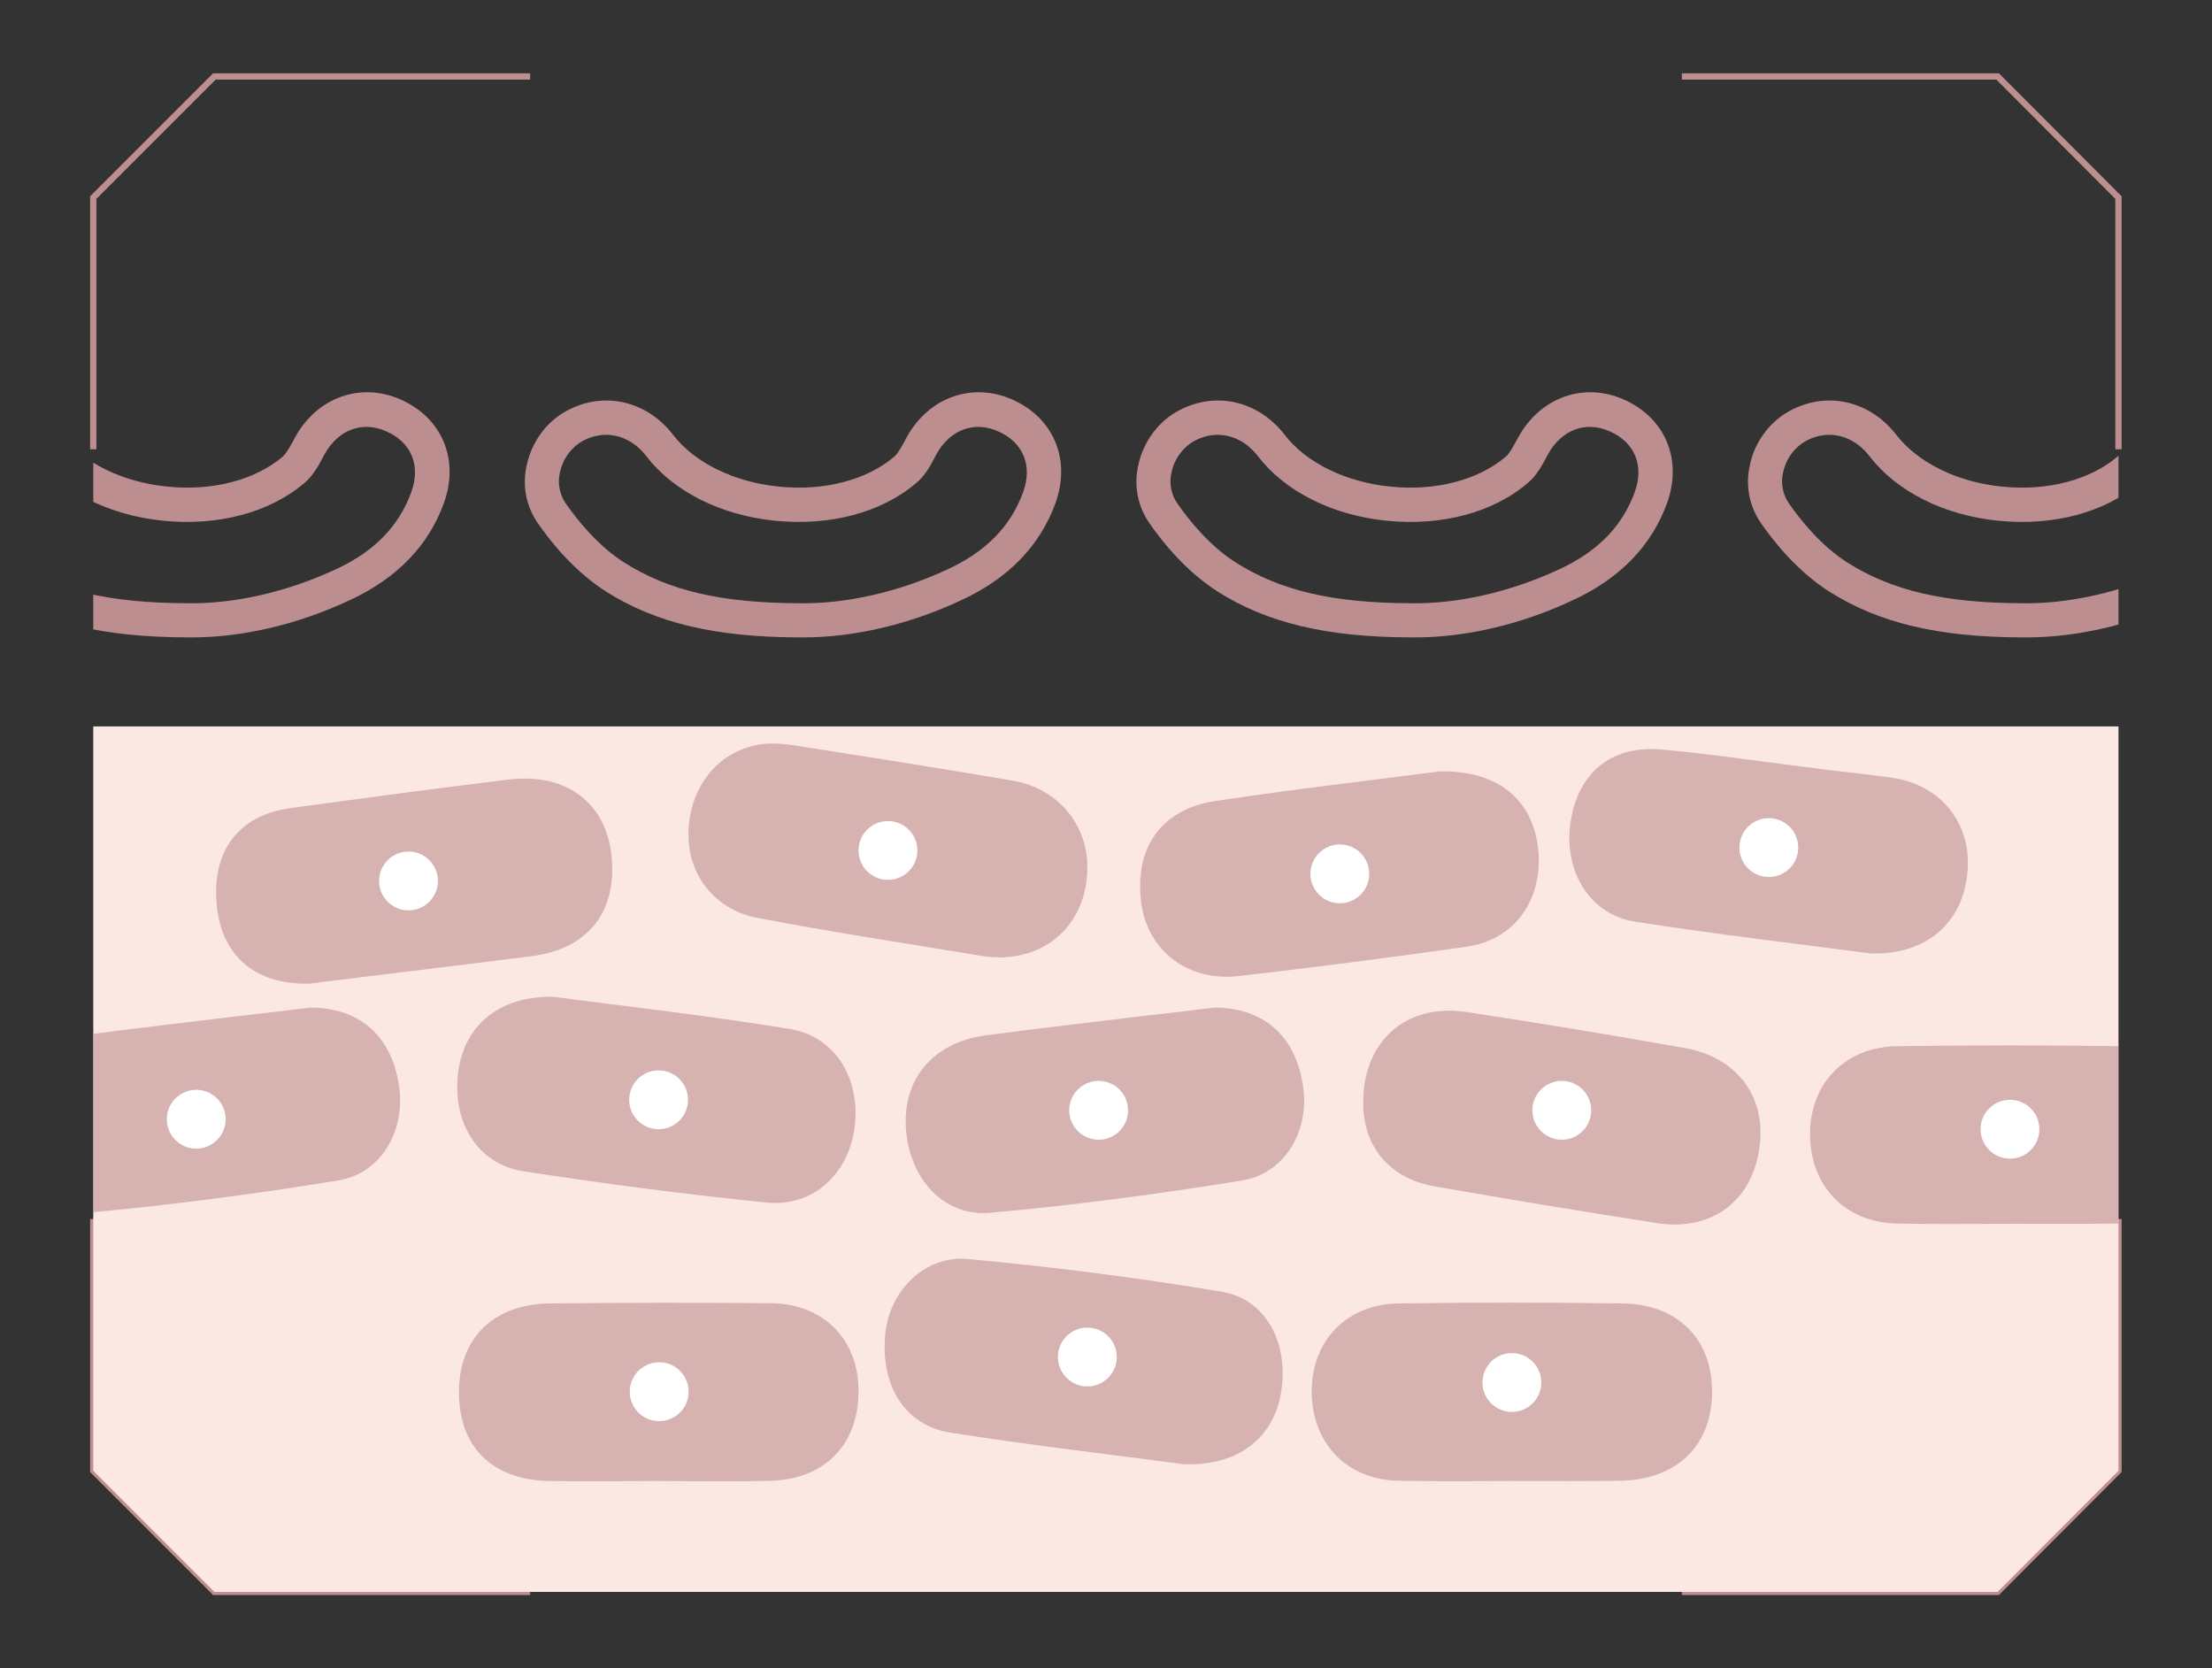
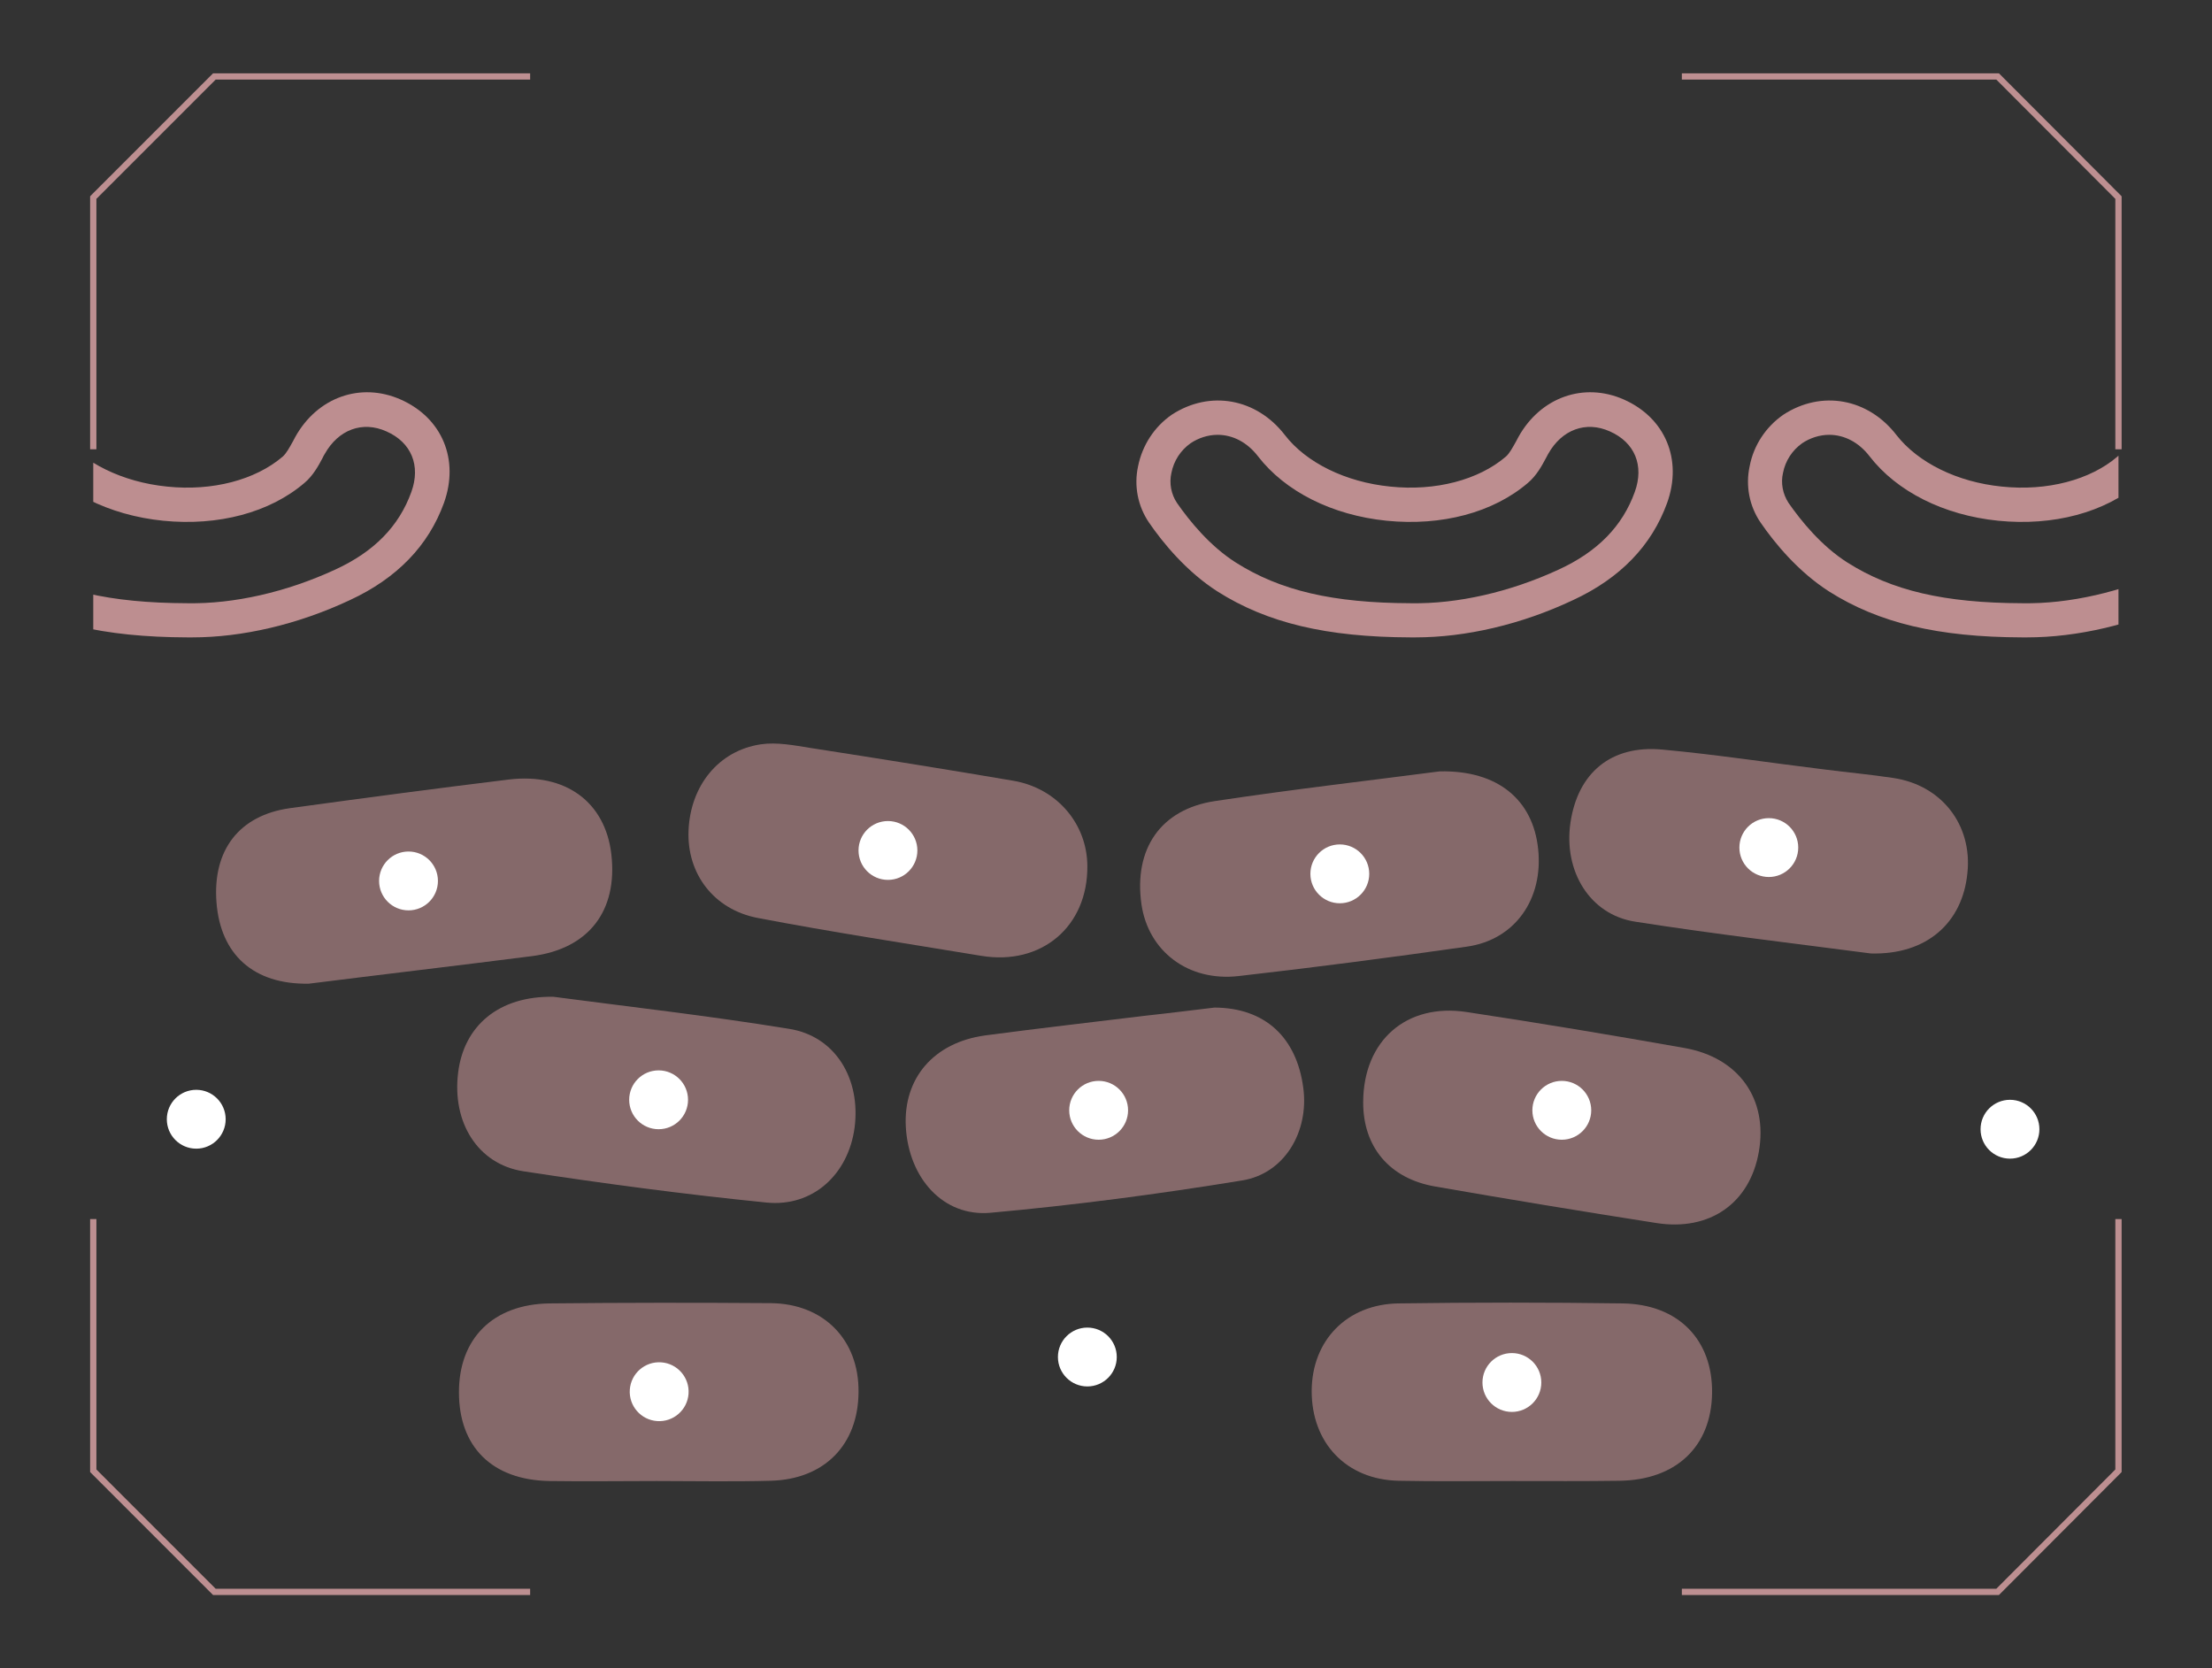
<svg xmlns="http://www.w3.org/2000/svg" xmlns:xlink="http://www.w3.org/1999/xlink" version="1.1" id="Layer_1" x="0px" y="0px" viewBox="0 0 842 635" style="enable-background:new 0 0 842 635;" xml:space="preserve">
  <rect x="0" y="0" width="842" height="635" fill="#333333" stroke="none" />
  <style type="text/css">
	.st0{fill:none;stroke:#BD8F91;stroke-width:2.39;stroke-miterlimit:10;}
	.st1{clip-path:url(#SVGID_00000016788575781805335240000012114424047231424435_);}
	.st2{fill:#FCE8E2;}
	.st3{fill:#BD8E90;}
	.st4{opacity:0.6;}
	.st5{fill:#FFFFFF;}
</style>
  <g>
    <g id="Layer_2_00000069367323249243214130000001170085549146643073_">
      <polyline class="st0" points="806.4,171 806.4,75.2 760.4,29.1 640.2,29.1   " />
      <polyline class="st0" points="35.5,171 35.5,75.2 81.6,29.1 201.8,29.1   " />
      <polyline class="st0" points="806.4,464 806.4,559.8 760.4,605.9 640.2,605.9   " />
      <polyline class="st0" points="35.5,464 35.5,559.8 81.6,605.9 201.8,605.9   " />
      <g>
        <defs>
          <polygon id="SVGID_1_" points="418.2,29.1 81.6,29.1 35.5,75.2 35.5,559.8 81.6,605.9 760.4,605.9 806.4,559.8 806.4,75.2       760.4,29.1     " />
        </defs>
        <clipPath id="SVGID_00000176043023586843066980000016400795722664374714_">
          <use xlink:href="#SVGID_1_" style="overflow:visible;" />
        </clipPath>
        <g style="clip-path:url(#SVGID_00000176043023586843066980000016400795722664374714_);">
-           <polygon class="st2" points="806.4,559.8 806.6,559.8 806.6,276.5 35.4,276.5 35.4,559.9 35.5,559.8 81.6,605.9 761.1,605.9           " />
          <path class="st3" d="M538.8,242.6h-1.9c-32-0.1-54.6-5.5-73.5-17.5c-11.7-7.5-20.7-18.4-26.1-26.3c-4.2-6.2-5.7-13.9-4.1-21.3      c1.6-8,6.2-15.1,12.9-19.7c14.5-9.4,32.2-6.2,43,7.8c8.1,10.5,23.1,17.9,40.1,19.6c17.2,1.8,33.6-2.5,44-11.4      c1.4-1.2,2.6-3.5,3.9-5.8l0.9-1.7c8.4-15.1,24.9-21,40.2-14.2c15.7,7,22.3,22.8,16.4,39.3c-5.9,16.3-17.9,28.7-35.8,37      C579.1,237.7,557.9,242.6,538.8,242.6z M463.5,165.5c-3.7,0-7.3,1.2-10.3,3.2c-3.8,2.7-6.4,6.7-7.3,11.3      c-0.9,3.9-0.1,8.1,2.1,11.4c4.8,6.9,12.5,16.4,22.4,22.7c16.9,10.7,36.8,15.4,66.6,15.5h0.1c17.6,0.3,37.6-4.2,56.2-12.8      c14.8-6.8,24.3-16.5,29-29.6c3.6-10,0-18.8-9.5-23c-9.1-4.1-18.3-0.7-23.5,8.6c-0.3,0.5-0.5,1-0.8,1.5c-1.7,3.2-3.7,6.8-6.9,9.5      c-13.2,11.3-32.8,16.5-53.8,14.4c-20.7-2.1-38.6-11.1-49-24.6C474.7,168.3,469.2,165.5,463.5,165.5z" />
          <path class="st3" d="M771.6,242.6h-1.9c-32-0.1-54.6-5.5-73.5-17.5c-11.7-7.5-20.7-18.4-26.1-26.3c-4.2-6.2-5.7-13.9-4.1-21.3      c1.5-8,6.2-15.1,12.9-19.7c14.5-9.4,32.2-6.2,43,7.8c8.2,10.5,23.1,17.9,40.1,19.6c17.2,1.8,33.6-2.5,44-11.4      c1.4-1.2,2.6-3.5,3.9-5.8l0.9-1.7c8.4-15.1,24.9-21,40.2-14.2c15.7,7,22.3,22.8,16.4,39.3c-5.9,16.3-17.9,28.7-35.8,37      C811.9,237.7,790.7,242.6,771.6,242.6z M696.3,165.5c-3.7,0-7.3,1.2-10.3,3.2c-3.8,2.7-6.4,6.7-7.3,11.3      c-0.9,3.9-0.1,8,2.1,11.4c4.8,6.9,12.5,16.4,22.4,22.7c16.9,10.7,36.8,15.4,66.6,15.5h0.1c17.6,0.3,37.6-4.2,56.2-12.8      c14.8-6.8,24.3-16.5,29-29.6c3.6-10,0-18.8-9.5-23c-9.1-4.1-18.3-0.7-23.5,8.6c-0.3,0.5-0.5,1-0.8,1.5c-1.7,3.2-3.7,6.8-6.9,9.5      c-13.2,11.3-32.8,16.5-53.8,14.4c-20.7-2.1-38.6-11.1-49-24.6C707.5,168.3,702,165.5,696.3,165.5L696.3,165.5z" />
          <path class="st3" d="M73.2,242.6h-1.9c-32-0.1-54.6-5.5-73.5-17.5c-11.7-7.5-20.7-18.4-26.1-26.3c-4.2-6.2-5.7-13.9-4.1-21.3      c1.6-8,6.2-15.1,12.9-19.7c14.5-9.4,32.2-6.2,43,7.8c8.1,10.5,23.1,17.9,40.1,19.6c17.2,1.8,33.6-2.5,44-11.4      c1.4-1.2,2.6-3.5,3.9-5.8c0.3-0.6,0.6-1.1,0.9-1.7c8.4-15.1,24.9-21,40.2-14.2c15.7,7,22.3,22.8,16.4,39.3      c-5.9,16.3-17.9,28.7-35.8,37C113.4,237.7,92.2,242.6,73.2,242.6z M-2.1,165.5c-3.7,0-7.3,1.2-10.4,3.2      c-3.8,2.7-6.4,6.7-7.3,11.3c-0.9,3.9-0.1,8,2.1,11.4c4.8,6.9,12.5,16.4,22.4,22.7c16.9,10.7,36.8,15.4,66.6,15.5h0.1      c17.6,0.3,37.6-4.2,56.2-12.8c14.8-6.8,24.3-16.5,29-29.6c3.6-10,0-18.8-9.5-23c-9.1-4.1-18.3-0.7-23.5,8.6      c-0.3,0.5-0.6,1-0.8,1.5c-1.7,3.2-3.7,6.8-6.9,9.5c-13.2,11.3-32.8,16.5-53.8,14.4c-20.7-2.1-38.6-11.1-49-24.6      C9.1,168.3,3.6,165.5-2.1,165.5z" />
-           <path class="st3" d="M306,242.6h-1.9c-32-0.1-54.6-5.5-73.5-17.5c-11.7-7.5-20.7-18.4-26.1-26.3c-4.2-6.2-5.7-13.9-4.1-21.3      c1.6-8,6.2-15.1,12.9-19.7c14.5-9.4,32.2-6.2,43,7.8c8.1,10.5,23.1,17.9,40.1,19.6c17.2,1.8,33.6-2.5,44-11.4      c1.4-1.2,2.6-3.5,3.9-5.8c0.3-0.6,0.6-1.1,0.9-1.7c8.4-15.1,24.9-21,40.2-14.2c15.7,7,22.3,22.8,16.4,39.3      c-5.9,16.3-17.9,28.7-35.8,37C346.2,237.7,325,242.6,306,242.6z M230.7,165.5c-3.7,0-7.3,1.2-10.3,3.2      c-3.8,2.7-6.4,6.7-7.3,11.3c-0.9,3.9-0.1,8,2.1,11.4c4.8,6.9,12.5,16.4,22.4,22.7c16.9,10.7,36.8,15.4,66.6,15.5h0.1      c17.6,0.3,37.6-4.2,56.2-12.8c14.8-6.8,24.3-16.5,29-29.6c3.6-10,0-18.8-9.5-23c-9.1-4.1-18.3-0.7-23.5,8.6      c-0.3,0.5-0.5,1-0.8,1.5c-1.7,3.2-3.6,6.8-6.9,9.5c-13.2,11.3-32.8,16.5-53.8,14.4c-20.7-2.1-38.6-11.1-49-24.6      C241.9,168.3,236.4,165.5,230.7,165.5L230.7,165.5z" />
          <g class="st4">
            <path class="st3" d="M413.9,329.6c0.2,23.1-17.5,38-40.4,34.2c-28.4-4.7-56.8-9-85-14.4c-16.9-3.2-27.1-17-26.4-33.3       c0.7-17,11.4-30.4,27.5-32.8c6.1-0.9,12.8,0.4,19,1.4c25.8,4,51.5,8.1,77.3,12.5C402.4,300.1,413.8,313.6,413.9,329.6z" />
            <path class="st3" d="M575.6,563.7c-14.4,0-28.8,0.2-43.2-0.1c-19.9-0.4-33.2-14.4-33.1-34.3c0.1-19.1,13.4-32.9,33-33.2       c28.4-0.4,56.9-0.4,85.3,0c21.3,0.3,34.4,13.9,34.1,34.2c-0.3,20.3-13.7,33-35.2,33.3C602.9,563.8,589.3,563.7,575.6,563.7z" />
-             <path class="st3" d="M765.3,465.8c-14.4,0-28.8,0.2-43.2-0.1c-19.9-0.4-33.2-14.4-33.1-34.3c0.1-19.1,13.4-32.9,33-33.2       c28.4-0.4,56.9-0.4,85.3,0c21.4,0.3,34.4,13.9,34.1,34.2s-13.7,33-35.2,33.3C792.6,465.9,778.9,465.8,765.3,465.8z" />
            <path class="st3" d="M462.3,383.5c19.4,0.1,31.3,11.5,33.8,30.6c2.2,16.6-7.1,32.6-23.3,35.2c-31.8,5.2-63.8,9.4-95.8,12.3       c-18,1.6-31.1-13.2-32.2-32.7c-1-18.5,10.6-32.1,30.2-34.8c20.3-2.7,40.6-5,61-7.5C445.3,385.6,454.7,384.4,462.3,383.5z" />
            <path class="st3" d="M250,563.7c-13.6,0-27.3,0.2-40.9,0c-21.8-0.4-34.4-13-34.4-33.8c0-20.5,13-33.5,34.5-33.8       c28.1-0.3,56.1-0.3,84.2-0.1c20.2,0.2,33.6,14,33.4,33.8c-0.1,20.1-13,33.3-33.5,33.8C278.9,564,264.4,563.7,250,563.7z" />
            <path class="st3" d="M210.7,379.4c28.1,3.7,59,7.2,89.7,12.2c17.6,2.8,27.3,19,24.9,37.6c-2.4,17.8-15.9,30.3-33.6,28.5       c-30.9-3.1-61.8-7.2-92.5-11.9c-17.4-2.7-27.2-18.7-24.8-37.6C176.6,390.4,189.9,379,210.7,379.4z" />
            <path class="st3" d="M548,293.6c22.3-0.5,35.6,11,37.5,29.6c2,19-8.8,34.5-27.1,37.1c-28.9,4.1-57.8,7.9-86.9,11.2       c-19.3,2.2-34.4-9.5-37-27.3c-3-21.1,7.3-36.2,28-39.3C492.3,300.4,522,297,548,293.6z" />
            <path class="st3" d="M518.9,419.4c0.1-23.3,16.4-37.7,39.4-34.2c27.7,4.2,55.4,8.8,83,13.7c20.7,3.7,31.7,19.5,28.2,39.5       c-3.4,19.5-18.6,30.3-39,27.1c-28.1-4.4-56.1-9-84.2-13.9C528.9,448.6,518.8,436.5,518.9,419.4z" />
-             <path class="st3" d="M450.7,557.3c-27.3-3.6-58.2-7.2-88.9-12c-17.5-2.8-26.8-18.1-24.8-37.7c1.6-16.2,14.9-29.9,31.4-28.4       c32.4,3,64.8,7.1,96.9,12.5c16.8,2.9,25.3,19.7,22.4,38C484.9,547.1,471.7,558,450.7,557.3z" />
            <path class="st3" d="M117.6,374.4c-21.2,0.4-33.7-11.2-35.2-31s8.6-33.1,28-35.8c27.7-3.8,55.5-7.5,83.3-10.9       c21.6-2.6,36.7,8.6,39,28.4c2.5,21.6-8.6,36-30.1,38.8C173.6,367.6,144.6,371,117.6,374.4z" />
            <path class="st3" d="M712.1,362.9c-28.1-3.7-59-7.3-89.7-12.1c-17.3-2.7-27.3-19.3-24.6-37.7c2.8-18.9,15.4-29.6,34.9-27.8       c20.7,1.9,41.4,5.1,62,7.6c8.6,1.1,17.3,1.9,25.9,3.2c18.5,2.7,30.2,17.9,28.3,36.1C747.1,351.2,733.4,363.5,712.1,362.9z" />
-             <path class="st3" d="M118.2,383.5c19.4,0.1,31.3,11.5,33.8,30.6c2.2,16.6-7.1,32.6-23.3,35.2c-31.8,5.2-63.8,9.4-95.8,12.3       c-18,1.6-31.1-13.2-32.2-32.7c-1-18.5,10.6-32.1,30.2-34.8c20.3-2.7,40.7-5,61-7.5C101.2,385.6,110.6,384.4,118.2,383.5z" />
          </g>
          <circle class="st5" cx="155.5" cy="335.3" r="11.2" />
          <circle class="st5" cx="250.7" cy="418.6" r="11.2" />
          <circle class="st5" cx="74.7" cy="426" r="11.2" />
          <circle class="st5" cx="338" cy="323.7" r="11.2" />
          <circle class="st5" cx="418.2" cy="422.6" r="11.2" />
          <circle class="st5" cx="510" cy="332.6" r="11.2" />
          <circle class="st5" cx="594.5" cy="422.6" r="11.2" />
          <circle class="st5" cx="673.3" cy="322.6" r="11.2" />
          <circle class="st5" cx="575.5" cy="526.2" r="11.2" />
          <circle class="st5" cx="413.9" cy="516.5" r="11.2" />
          <ellipse transform="matrix(7.088910e-02 -0.998 0.998 7.088910e-02 -295.598 742.349)" class="st5" cx="250.7" cy="529.8" rx="11.2" ry="11.2" />
          <circle class="st5" cx="765.1" cy="429.8" r="11.2" />
        </g>
      </g>
    </g>
  </g>
</svg>